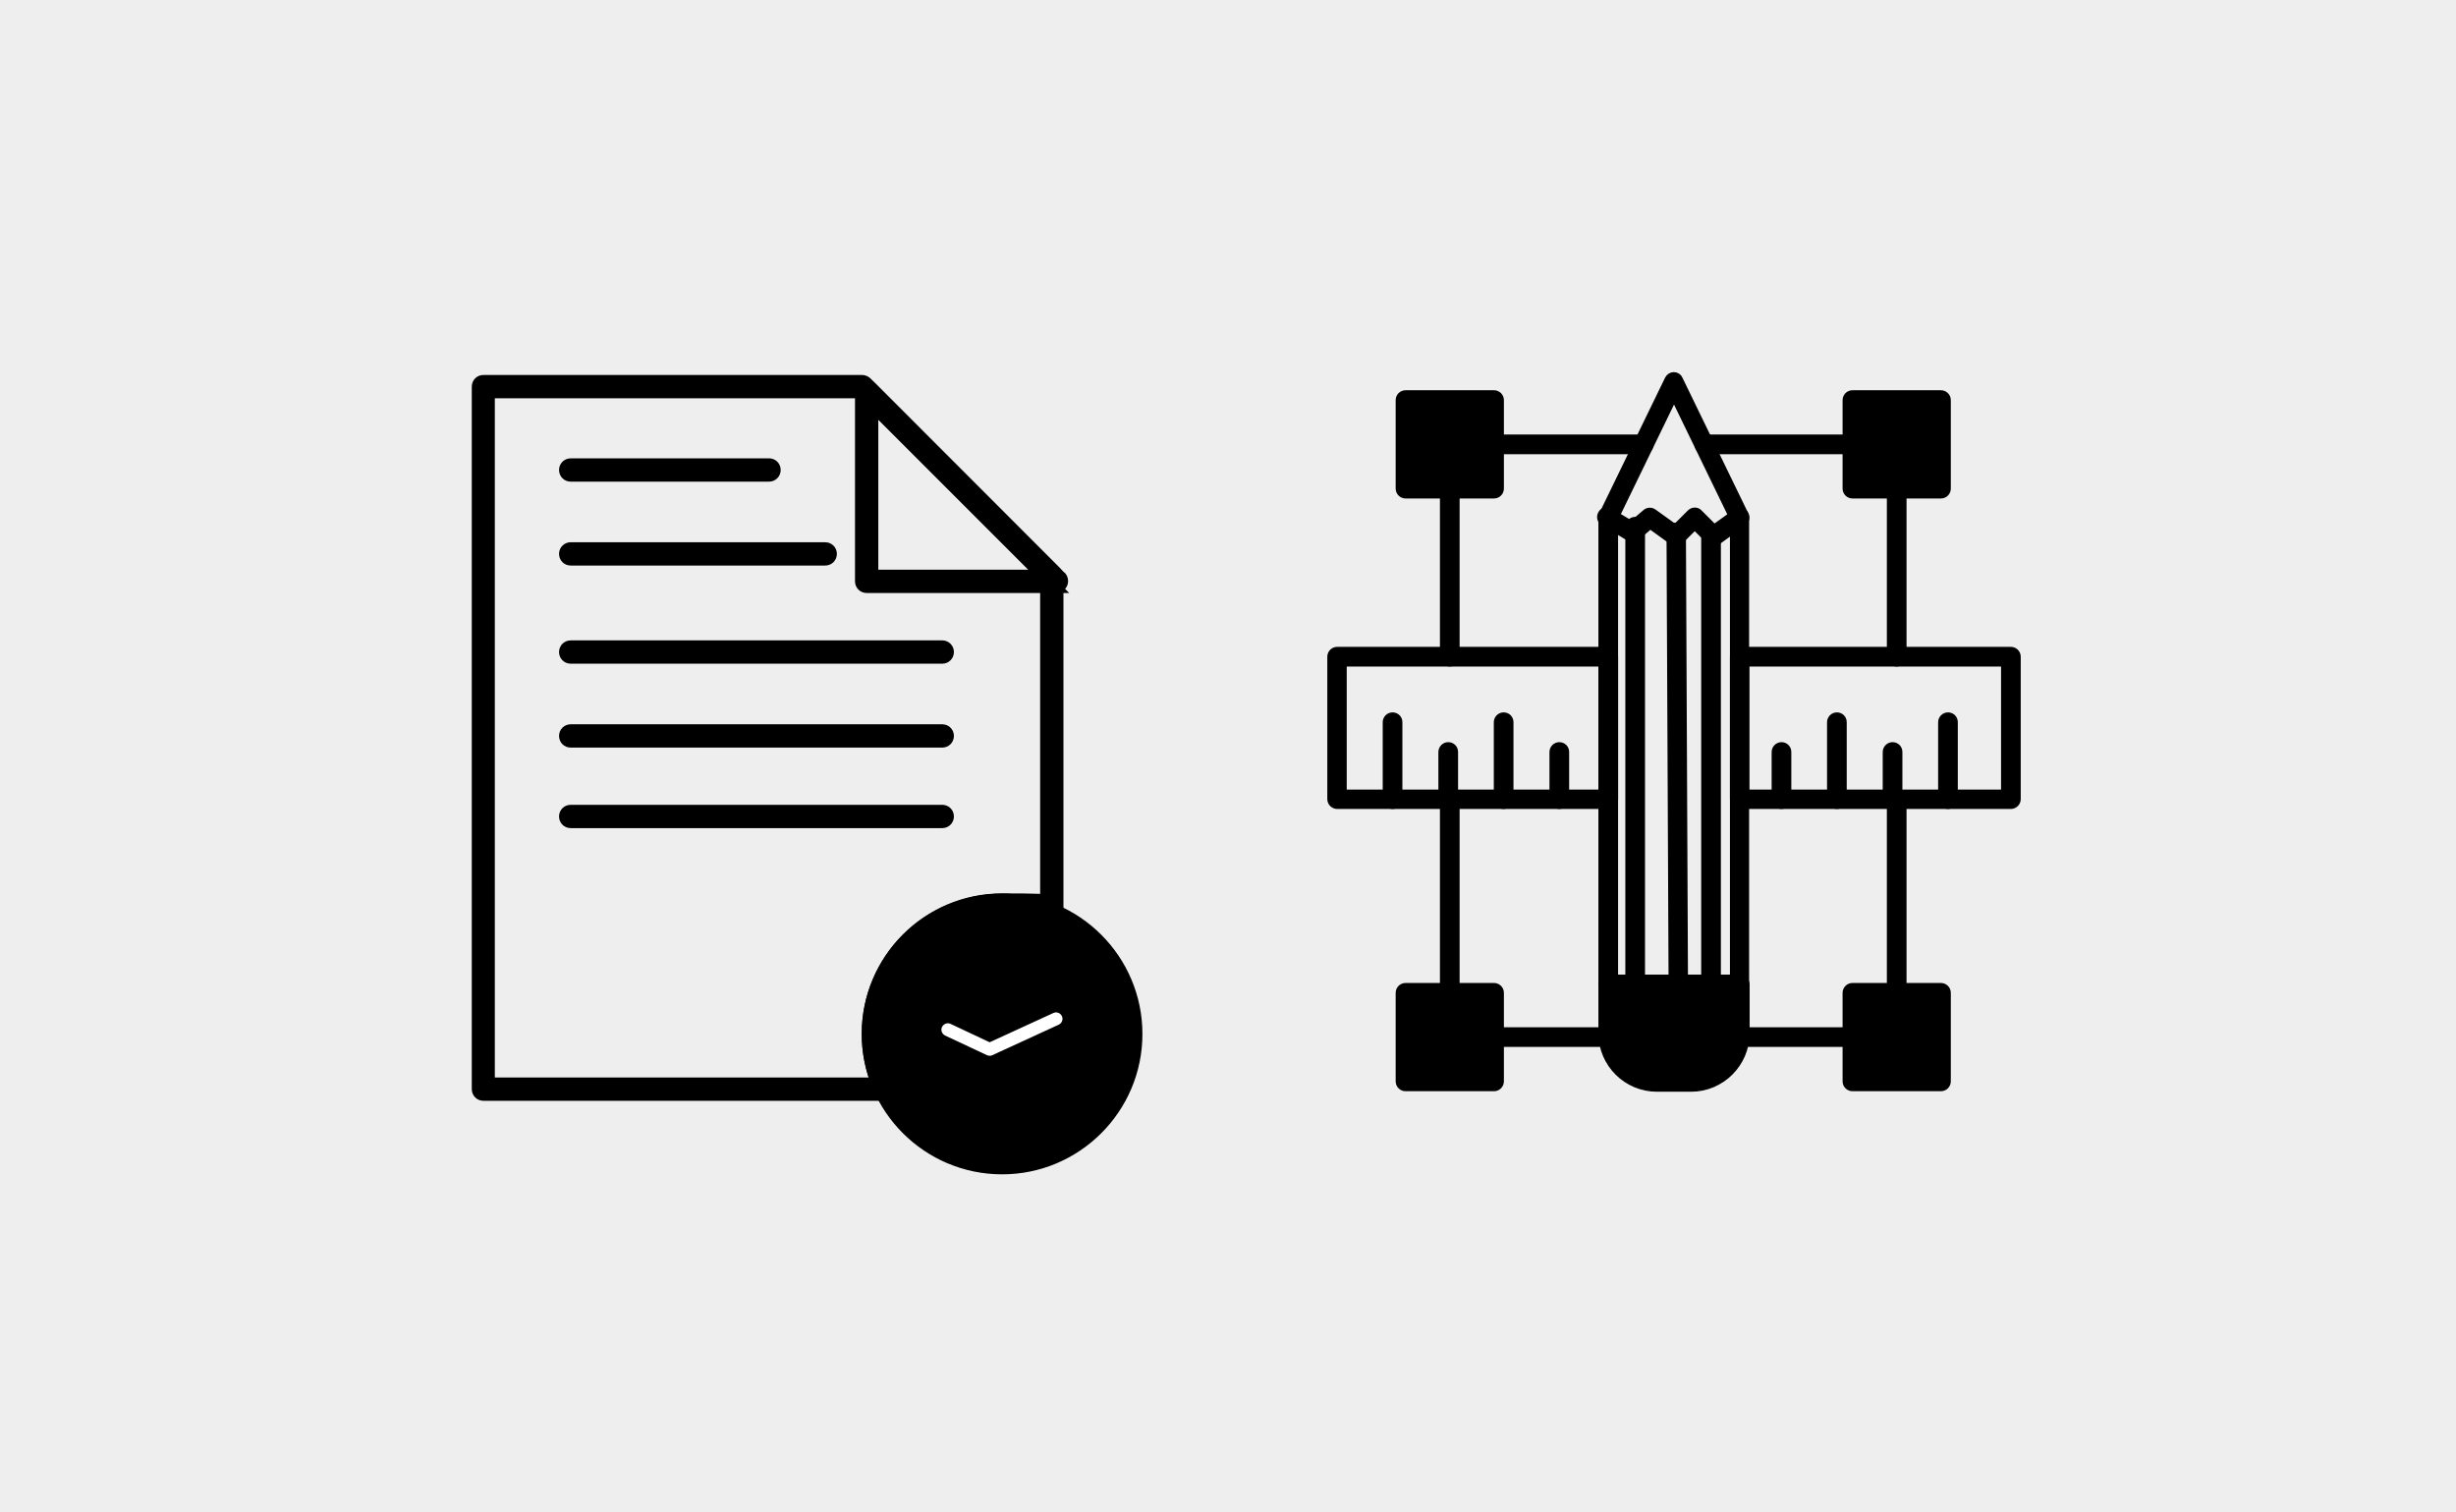
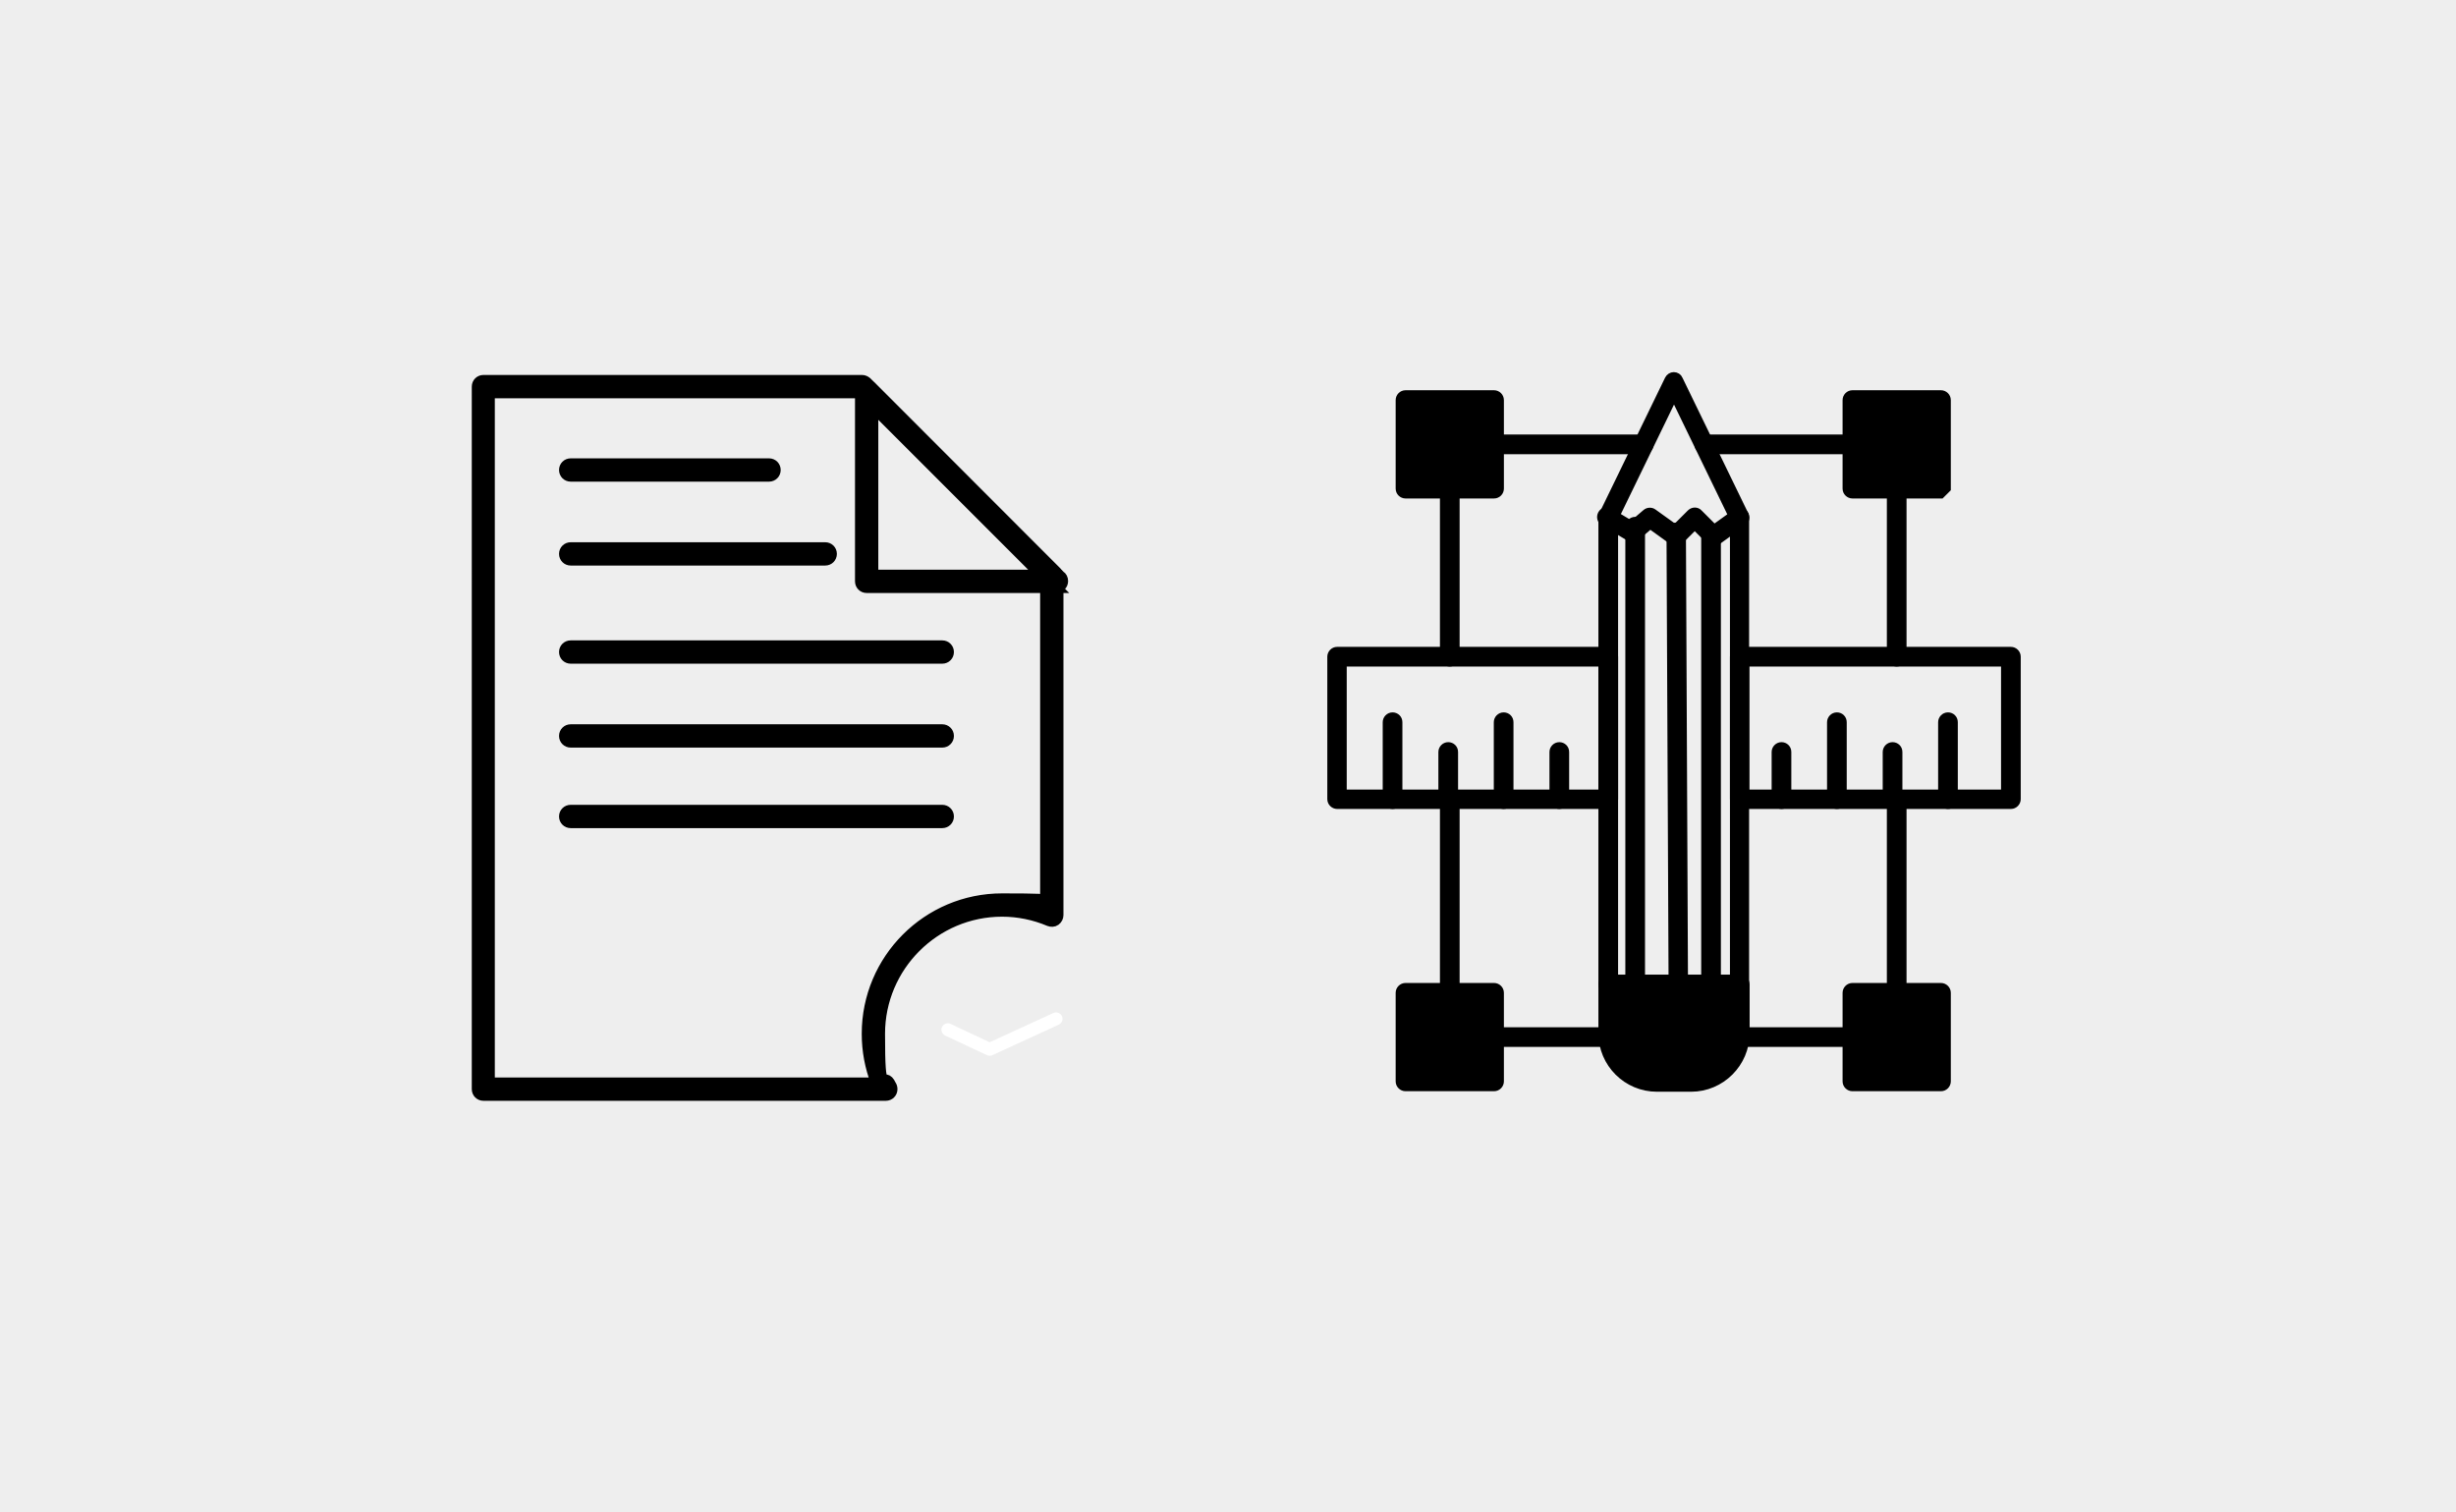
<svg xmlns="http://www.w3.org/2000/svg" id="_圖層_1" version="1.1" viewBox="0 0 948.5 583.9">
  <defs>
    <style>
      .st0 {
        fill: #fff;
      }

      .st1 {
        stroke-width: 4px;
      }

      .st1, .st2 {
        stroke: #000;
        stroke-miterlimit: 10;
      }

      .st2 {
        stroke-width: 3px;
      }

      .st3 {
        fill: #eee;
      }
    </style>
  </defs>
  <rect class="st3" x="-6" y="-8" width="960" height="598" />
  <g>
    <path class="st2" d="M671.9,382.5h-50.8c-1.2,0-2.3-1-2.3-2.3v-180.4c0-.3,0-.7.2-1l25.4-52.3c.4-.8,1.2-1.3,2-1.3h0c.9,0,1.7.5,2,1.3l25.4,52.3c0,.3.2.6.2,1v180.4c0,1.2-1,2.3-2.3,2.3h.2ZM623.3,378h46.3v-177.6l-23.1-47.6-23.1,47.6v177.6h-.1Z" />
    <path class="st2" d="M661.8,209.4c-.6,0-1.2-.2-1.6-.7l-5.7-5.7-5.7,5.7c-.8.8-2,.9-2.9.2l-8.6-6.2-5.4,4.6c-.7.6-1.8.7-2.6.2l-9.9-5.9c-1.1-.6-1.4-2-.8-3.1.6-1.1,2-1.4,3.1-.8l8.5,5.1,5.5-4.7c.8-.7,2-.7,2.8-.1l8.5,6.1,5.9-5.9c.4-.4,1-.7,1.6-.7h0c.6,0,1.2.2,1.6.7l5.9,5.9,8.5-6.1c1-.7,2.4-.5,3.2.5.7,1,.5,2.4-.5,3.2l-10.1,7.3c-.4.3-.9.4-1.3.4Z" />
    <path class="st2" d="M660.8,382.5c-1.2,0-2.3-1-2.3-2.3v-173.9c0-1.2,1-2.3,2.3-2.3s2.3,1,2.3,2.3v173.9c0,1.2-1,2.3-2.3,2.3Z" />
    <path class="st2" d="M648.2,382.5c-1.2,0-2.3-1-2.3-2.2l-.8-174.7c0-1.2,1-2.3,2.2-2.3h0c1.2,0,2.3,1,2.3,2.2l.8,174.7c0,1.2-1,2.3-2.2,2.3h0Z" />
    <path class="st2" d="M631.5,382.5c-1.2,0-2.3-1-2.3-2.3v-176.8c0-1.2,1-2.3,2.3-2.3s2.3,1,2.3,2.3v176.8c0,1.2-1,2.3-2.3,2.3Z" />
    <path class="st2" d="M653,420.1h-13.1c-11.6,0-21.1-9.4-21.1-21.1v-18.8c0-1.2,1-2.3,2.3-2.3h50.8c1.2,0,2.3,1,2.3,2.3v18.8c0,11.6-9.5,21.1-21.1,21.1h-.1Z" />
    <path class="st2" d="M577,191h-34.2c-1.2,0-2.3-1-2.3-2.3v-34.2c0-1.2,1-2.3,2.3-2.3h34.2c1.2,0,2.3,1,2.3,2.3v34.2c0,1.2-1,2.3-2.3,2.3Z" />
    <path class="st2" d="M749.6,419.9h-34.2c-1.2,0-2.3-1-2.3-2.3v-34.2c0-1.2,1-2.3,2.3-2.3h34.2c1.2,0,2.3,1,2.3,2.3v34.2c0,1.2-1,2.3-2.3,2.3Z" />
-     <path class="st2" d="M749.6,191h-34.2c-1.2,0-2.3-1-2.3-2.3v-34.2c0-1.2,1-2.3,2.3-2.3h34.2c1.2,0,2.3,1,2.3,2.3v34.2c0,1.2-1,2.3-2.3,2.3Z" />
+     <path class="st2" d="M749.6,191h-34.2c-1.2,0-2.3-1-2.3-2.3v-34.2c0-1.2,1-2.3,2.3-2.3h34.2c1.2,0,2.3,1,2.3,2.3v34.2Z" />
    <path class="st2" d="M577,419.9h-34.2c-1.2,0-2.3-1-2.3-2.3v-34.2c0-1.2,1-2.3,2.3-2.3h34.2c1.2,0,2.3,1,2.3,2.3v34.2c0,1.2-1,2.3-2.3,2.3Z" />
    <path class="st2" d="M715.4,402.8h-42.1c-1.2,0-2.3-1-2.3-2.3s1-2.3,2.3-2.3h42.1c1.2,0,2.3,1,2.3,2.3s-1,2.3-2.3,2.3ZM620.3,402.8h-43.3c-1.2,0-2.3-1-2.3-2.3s1-2.3,2.3-2.3h43.3c1.2,0,2.3,1,2.3,2.3s-1,2.3-2.3,2.3ZM732.5,385.6c-1.2,0-2.3-1-2.3-2.3v-74.7c0-1.2,1-2.3,2.3-2.3s2.3,1,2.3,2.3v74.7c0,1.2-1,2.3-2.3,2.3h0ZM559.9,385.6c-1.2,0-2.3-1-2.3-2.3v-74.7c0-1.2,1-2.3,2.3-2.3s2.3,1,2.3,2.3v74.7c0,1.2-1,2.3-2.3,2.3h0ZM732.5,255.9c-1.2,0-2.3-1-2.3-2.3v-64.9c0-1.2,1-2.3,2.3-2.3s2.3,1,2.3,2.3v64.9c0,1.2-1,2.3-2.3,2.3h0ZM559.9,255.9c-1.2,0-2.3-1-2.3-2.3v-64.9c0-1.2,1-2.3,2.3-2.3s2.3,1,2.3,2.3v64.9c0,1.2-1,2.3-2.3,2.3h0ZM715.4,173.9h-57.2c-1.2,0-2.3-1-2.3-2.3s1-2.3,2.3-2.3h57.2c1.2,0,2.3,1,2.3,2.3s-1,2.3-2.3,2.3ZM634.8,173.9h-57.8c-1.2,0-2.3-1-2.3-2.3s1-2.3,2.3-2.3h57.8c1.2,0,2.3,1,2.3,2.3s-1,2.3-2.3,2.3Z" />
    <path class="st2" d="M776.6,310.9h-104.7c-1.2,0-2.3-1-2.3-2.3v-55c0-1.2,1-2.3,2.3-2.3h104.7c1.2,0,2.3,1,2.3,2.3v55c0,1.2-1,2.3-2.3,2.3ZM674.1,306.4h100.2v-50.5h-100.2v50.5ZM621.1,310.9h-104.7c-1.2,0-2.3-1-2.3-2.3v-55c0-1.2,1-2.3,2.3-2.3h104.7c1.2,0,2.3,1,2.3,2.3v55c0,1.2-1,2.3-2.3,2.3ZM518.6,306.4h100.2v-50.5h-100.2v50.5Z" />
    <path class="st2" d="M752.3,310.9c-1.2,0-2.3-1-2.3-2.3v-29.7c0-1.2,1-2.3,2.3-2.3s2.3,1,2.3,2.3v29.7c0,1.2-1,2.3-2.3,2.3Z" />
    <path class="st2" d="M730.9,310.9c-1.2,0-2.3-1-2.3-2.3v-18.2c0-1.2,1-2.3,2.3-2.3s2.3,1,2.3,2.3v18.2c0,1.2-1,2.3-2.3,2.3Z" />
    <path class="st2" d="M709.4,310.9c-1.2,0-2.3-1-2.3-2.3v-29.7c0-1.2,1-2.3,2.3-2.3s2.3,1,2.3,2.3v29.7c0,1.2-1,2.3-2.3,2.3Z" />
    <path class="st2" d="M688,310.9c-1.2,0-2.3-1-2.3-2.3v-18.2c0-1.2,1-2.3,2.3-2.3s2.3,1,2.3,2.3v18.2c0,1.2-1,2.3-2.3,2.3Z" />
    <path class="st2" d="M602.2,310.9c-1.2,0-2.3-1-2.3-2.3v-18.2c0-1.2,1-2.3,2.3-2.3s2.3,1,2.3,2.3v18.2c0,1.2-1,2.3-2.3,2.3Z" />
    <path class="st2" d="M580.7,310.9c-1.2,0-2.3-1-2.3-2.3v-29.7c0-1.2,1-2.3,2.3-2.3s2.3,1,2.3,2.3v29.7c0,1.2-1,2.3-2.3,2.3Z" />
    <path class="st2" d="M559.3,310.9c-1.2,0-2.3-1-2.3-2.3v-18.2c0-1.2,1-2.3,2.3-2.3s2.3,1,2.3,2.3v18.2c0,1.2-1,2.3-2.3,2.3Z" />
    <path class="st2" d="M537.8,310.9c-1.2,0-2.3-1-2.3-2.3v-29.7c0-1.2,1-2.3,2.3-2.3s2.3,1,2.3,2.3v29.7c0,1.2-1,2.3-2.3,2.3Z" />
  </g>
  <g>
    <path class="st1" d="M342.2,423.1h-155.5c-1.4,0-2.5-1.1-2.5-2.5V149.3c0-1.4,1.1-2.5,2.5-2.5h146.2c.7,0,1.3.3,1.8.7l73.3,73.4c.5.5.7,1.1.7,1.8v130.7c0,.8-.4,1.6-1.1,2.1s-1.6.5-2.4.2c-5.7-2.4-11.9-3.7-18.2-3.7-26,0-47.2,21.2-47.2,47.2s1.5,13.6,4.3,19.8c.3.4.5,1,.5,1.6,0,1.4-1.1,2.5-2.5,2.5h.1ZM189.1,418.1h149.2c-2.3-6-3.5-12.3-3.5-18.9,0-28.8,23.4-52.2,52.2-52.2s11.3.9,16.7,2.7v-126l-71.9-71.9h-142.7v266.2h0Z" />
    <path class="st1" d="M408.1,227h-73.4c-1.4,0-2.5-1.1-2.5-2.5v-73.4c0-1,.6-1.9,1.5-2.3.9-.4,2-.2,2.7.5l73,73c.7.4,1.1,1.2,1.1,2.1,0,1.4-1.1,2.5-2.5,2.5h0ZM337.2,222h64.8l-64.8-64.8v64.8Z" />
    <path class="st1" d="M297,184h-76.6c-1.4,0-2.5-1.1-2.5-2.5s1.1-2.5,2.5-2.5h76.6c1.4,0,2.5,1.1,2.5,2.5s-1.1,2.5-2.5,2.5Z" />
    <path class="st1" d="M318.7,216.4h-98.3c-1.4,0-2.5-1.1-2.5-2.5s1.1-2.5,2.5-2.5h98.3c1.4,0,2.5,1.1,2.5,2.5s-1.1,2.5-2.5,2.5Z" />
    <path class="st1" d="M363.9,317.8h-143.5c-1.4,0-2.5-1.1-2.5-2.5s1.1-2.5,2.5-2.5h143.5c1.4,0,2.5,1.1,2.5,2.5s-1.1,2.5-2.5,2.5Z" />
    <path class="st1" d="M363.9,286.7h-143.5c-1.4,0-2.5-1.1-2.5-2.5s1.1-2.5,2.5-2.5h143.5c1.4,0,2.5,1.1,2.5,2.5s-1.1,2.5-2.5,2.5Z" />
    <path class="st1" d="M363.9,254.3h-143.5c-1.4,0-2.5-1.1-2.5-2.5s1.1-2.5,2.5-2.5h143.5c1.4,0,2.5,1.1,2.5,2.5s-1.1,2.5-2.5,2.5Z" />
-     <path class="st1" d="M387,451.5c-28.8,0-52.2-23.4-52.2-52.2s23.4-52.2,52.2-52.2,52.2,23.4,52.2,52.2-23.4,52.2-52.2,52.2Z" />
    <path class="st0" d="M382.3,407.7c-.4,0-.7,0-1.1-.2l-16.2-7.6c-1.2-.6-1.8-2.1-1.2-3.3s2.1-1.8,3.3-1.2l15.1,7.1,24.6-11.3c1.3-.6,2.7,0,3.3,1.2.6,1.3,0,2.7-1.2,3.3l-25.7,11.8c-.3.2-.7.2-1,.2h.1Z" />
  </g>
</svg>